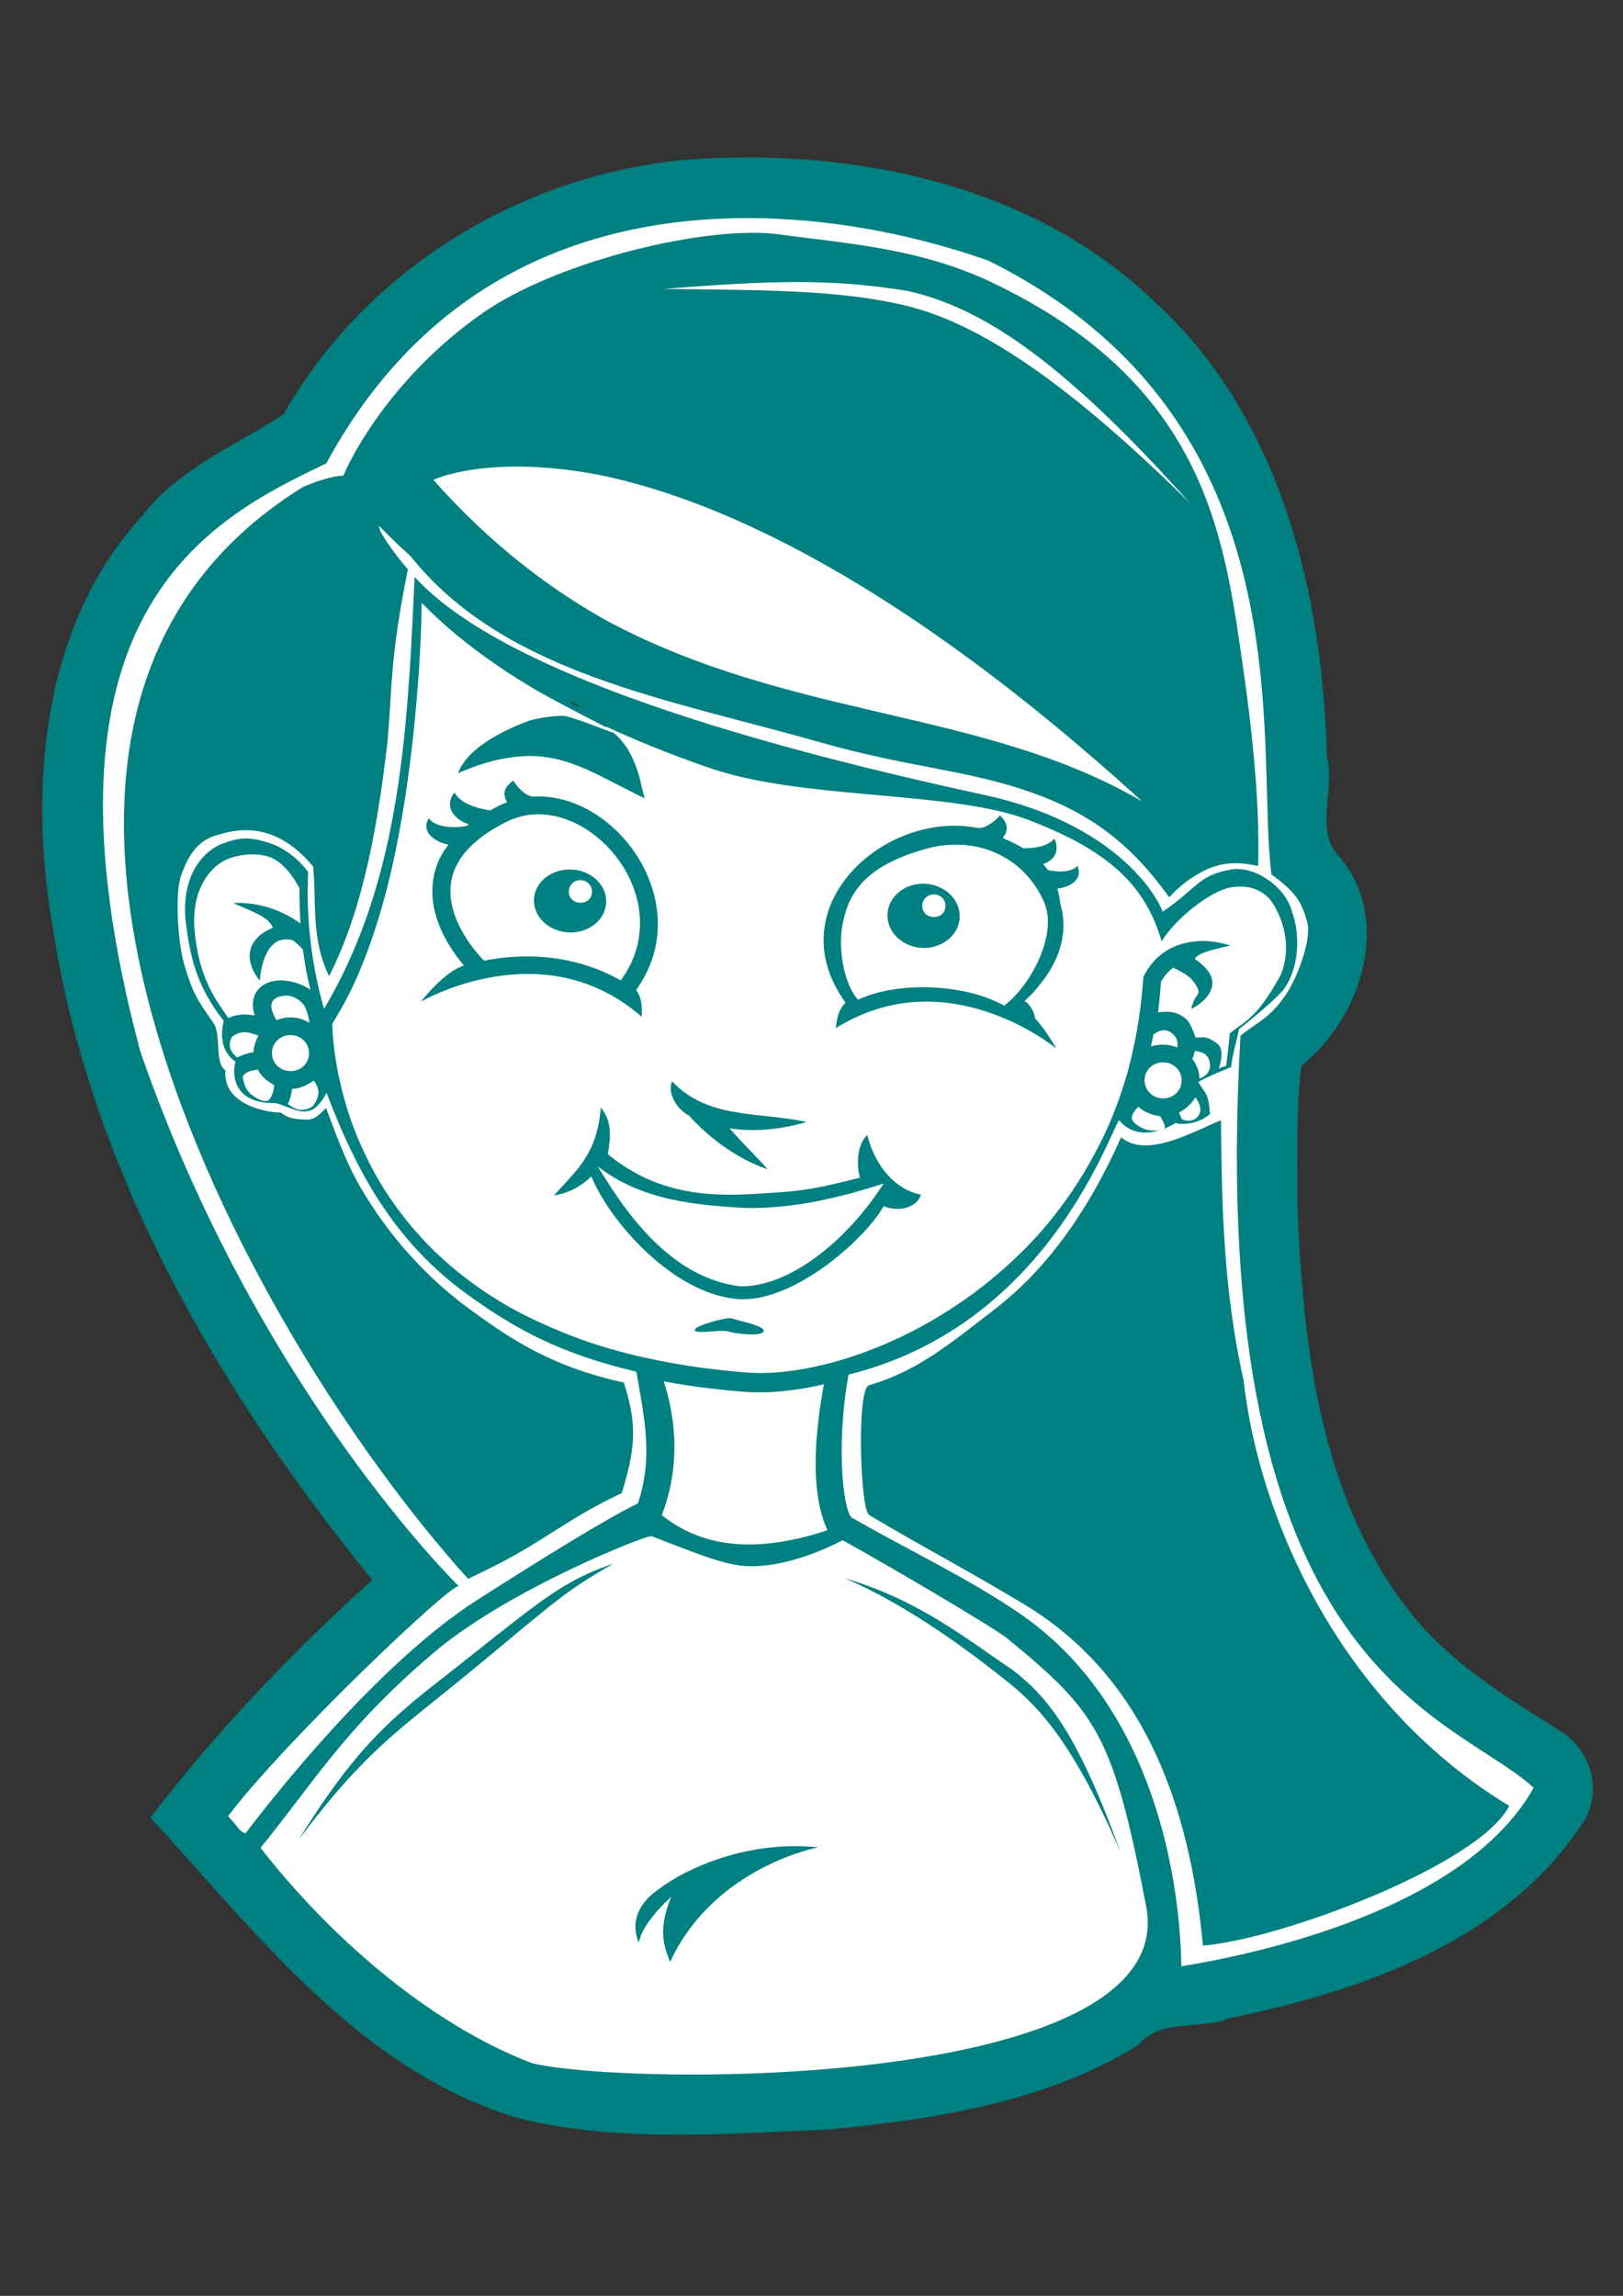
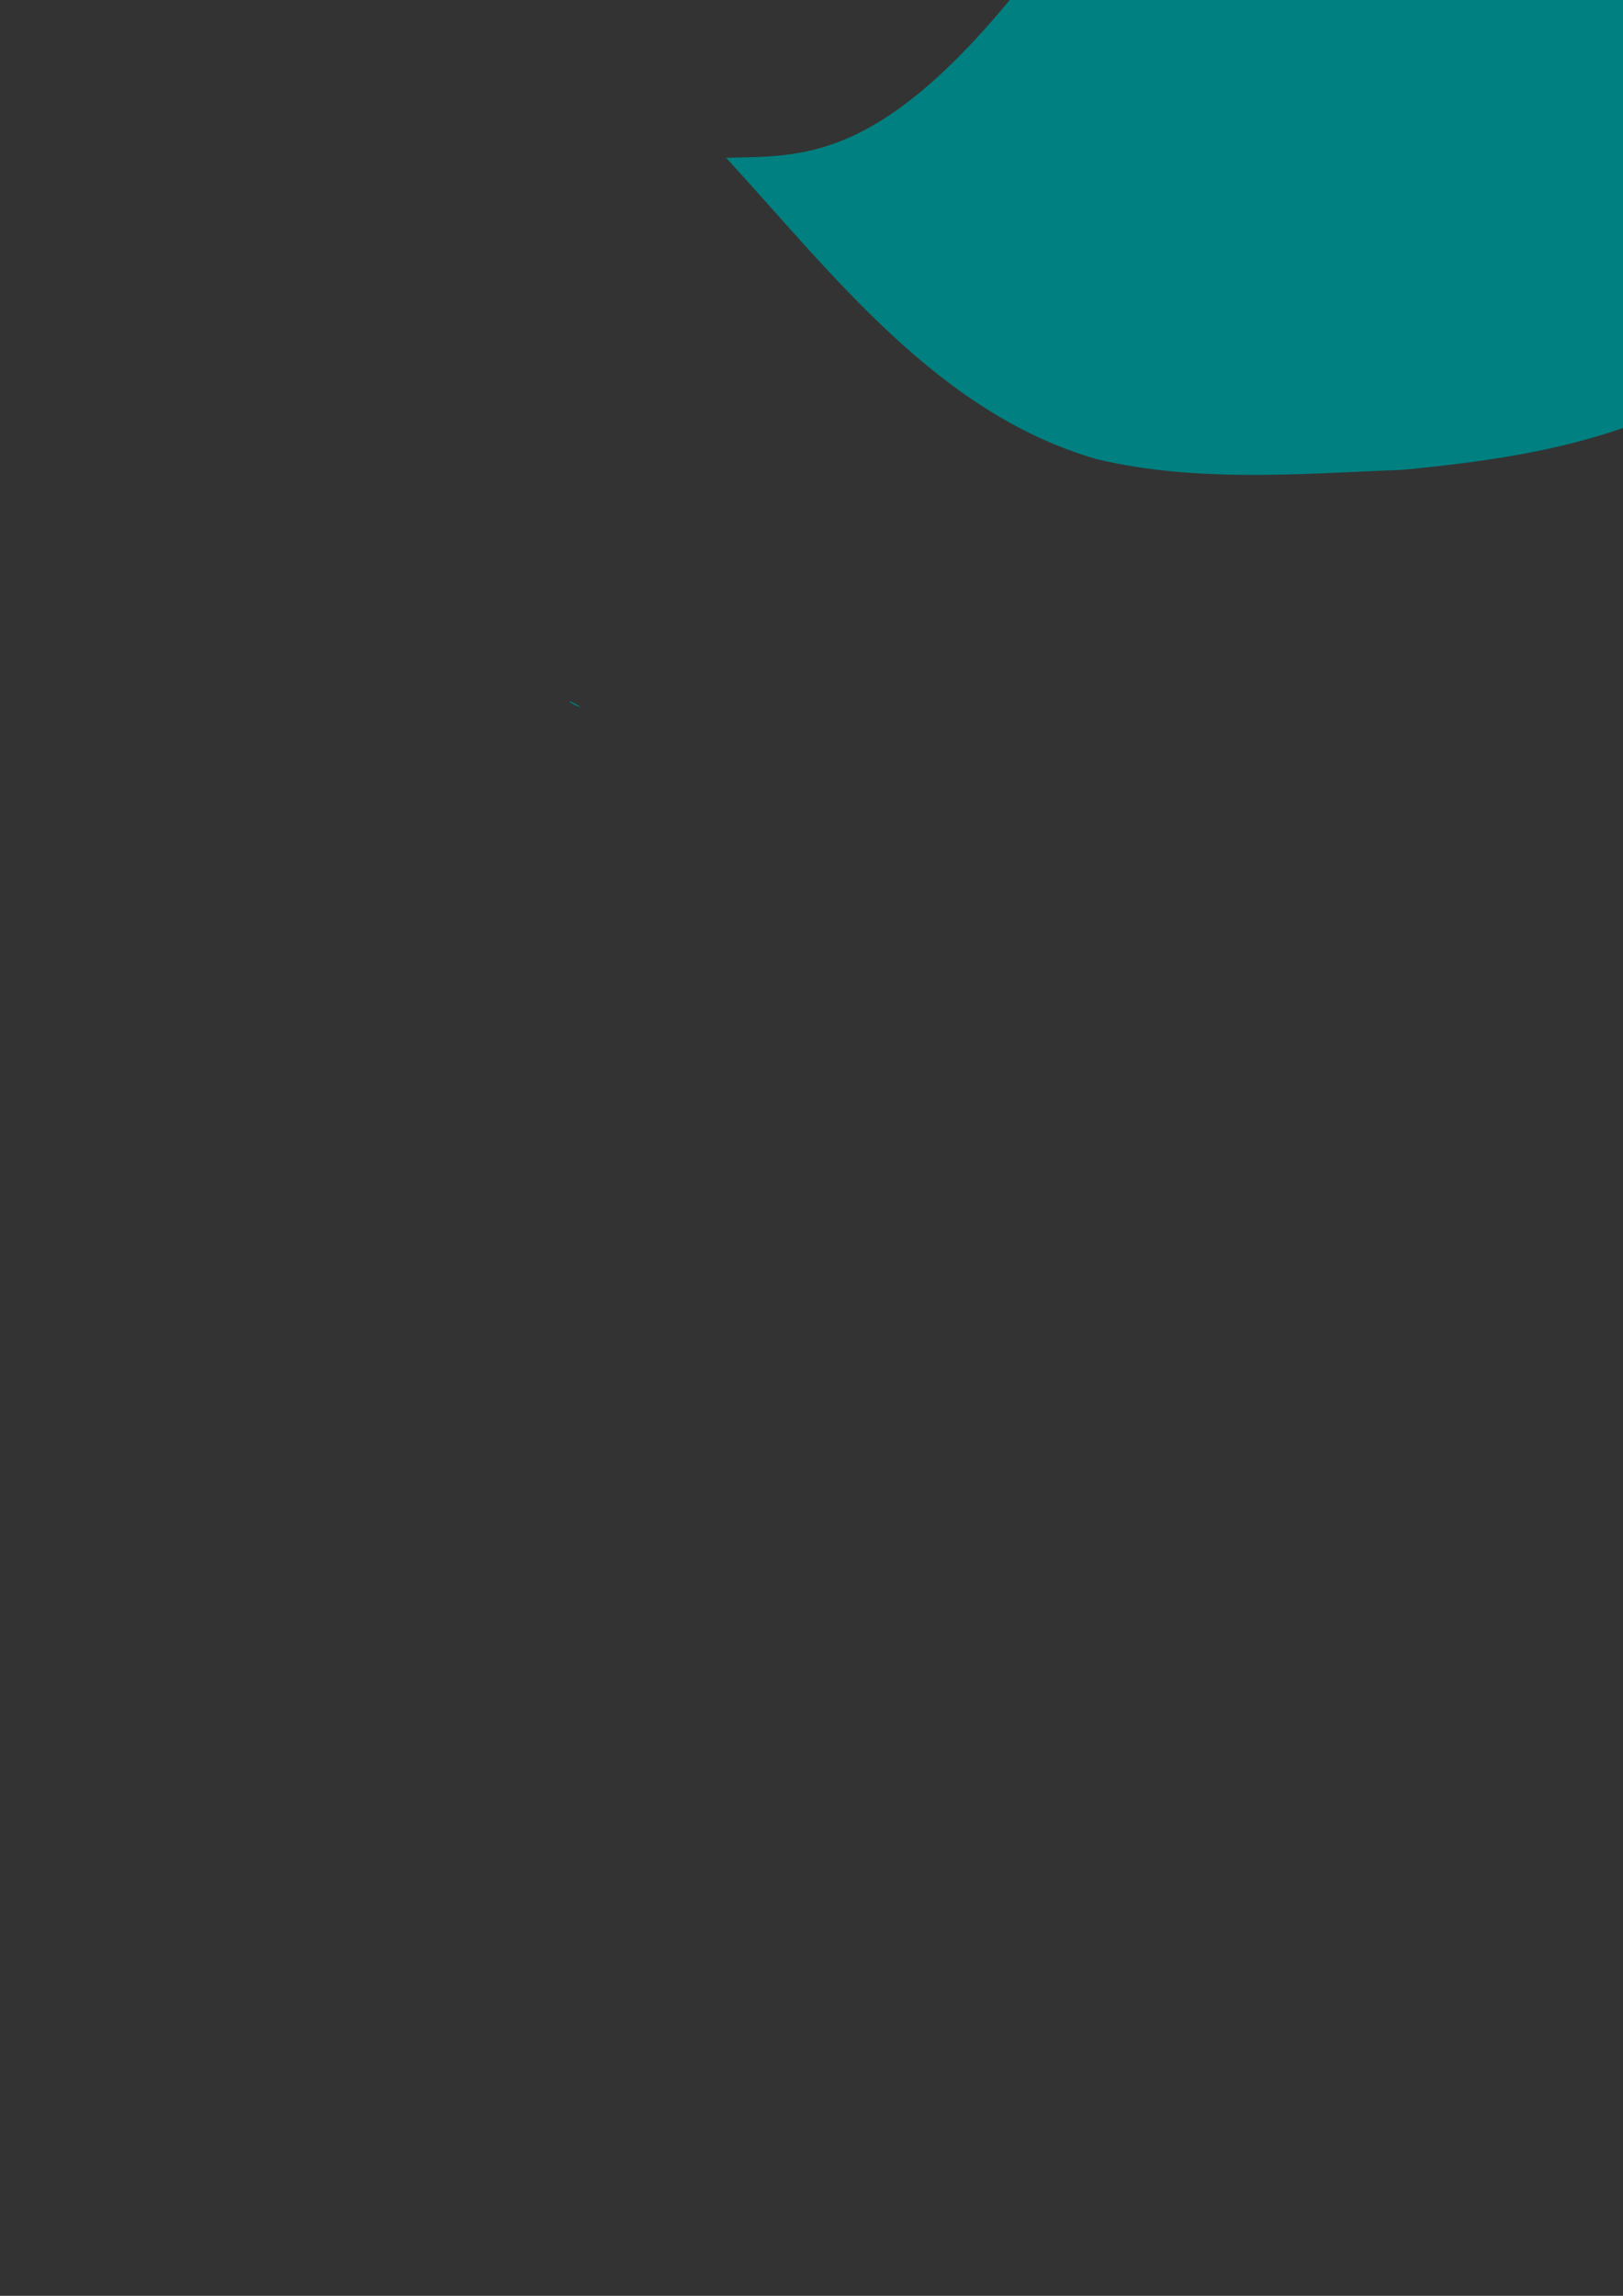
<svg xmlns="http://www.w3.org/2000/svg" xmlns:ns1="http://www.inkscape.org/namespaces/inkscape" xmlns:ns2="http://sodipodi.sourceforge.net/DTD/sodipodi-0.dtd" width="210mm" height="297mm" viewBox="0 0 210 297" id="svg3592" ns1:version="0.92pre1 unknown" ns2:docname="Smiling Girl White for T-Shirt.svg">
  <rect x="0" y="0" width="210" height="297" fill="#333333" stroke="none" />
  <title id="title3618">Smiling Boy White on Transparent</title>
  <defs id="defs3586" />
  <g ns1:label="Layer 1" ns1:groupmode="layer" id="layer1">
-     <path ns1:connector-curvature="0" id="path18" style="fill:#008080;fill-opacity:1;fill-rule:nonzero;stroke:none;stroke-width:1.195" d="M 93.948,20.414 C 70.863,20.615 48.07,33.4 36.7,53.607 30.42,57.668 23.16,60.592 18.411,66.713 5.403,80.934 3.666,101.815 6.833,120.038 11.721,151.531 28.296,179.997 48.172,204.388 37.746,213.788 27.993,223.97 19.471,235.139 c 13.844,15.076 27.421,33.09 48.007,39 12.962,3.062 26.478,1.877 39.645,1.354 13.792,-1.317 28.233,-3.516 40.167,-10.945 2.988,-3.525 7.845,-1.862 11.761,-3.454 17.113,-3.507 35.559,-9.912 45.659,-25.138 2.834,-4.09 1.167,-9.694 -3.017,-12.145 -7.003,-4.407 -14.226,-8.777 -19.372,-15.444 -11.635,-14.759 -13.816,-34.766 -14.451,-52.98 0,-5.84 -0.164,-11.855 0.519,-17.518 7.652,-6.06 11.779,-18.601 5.136,-26.8 -3.675,-3.427 -0.683,-8.754 -1.831,-13.087 -0.551,-21.346 -6.083,-44.313 -22.514,-59.156 C 134.595,24.906 113.636,19.845 93.948,20.414 Z M 75.228,91.529 c -1.61,-0.467 -2.437,-1.545 0,0 z" />
-     <path ns1:connector-curvature="0" id="path20" style="fill:#ffffff;fill-opacity:1;fill-rule:nonzero;stroke:none;stroke-width:1.195" d="M 100.573,28.296 C 90.478,27.843 79.497,29.104 69.234,33.806 58.972,38.507 49.427,46.646 42.214,59.953 26.956,67.213 3.017,79.338 18.146,135.992 c 15.16,43.856 41.232,69.223 41.232,69.223 -0.683,-0.71 -22.318,19.801 -29.873,29.732 1.084,1.069 1.494,2.092 2.275,2.208 3.175,-4.197 16.967,-21.841 29.882,-30.115 8.703,-5.58 17.383,-10.912 20.875,-12.541 2.031,-6.107 0.803,-11.103 -0.196,-17.047 -10.179,-2.408 -15.866,-5.682 -21.762,-9.917 -9.25,-6.653 -14.274,-15.458 -18.318,-26.142 -0.84,1.489 -1.592,2.288 -2.628,2.381 -1.205,0.107 -2.256,-0.559 -3.912,-1.069 -5.804,0.149 -5.664,-4.048 -5.244,-5.364 -1.326,-0.892 -2.171,-2.578 -1.531,-5.29 -3.259,-4.137 -4.301,-7.708 -4.908,-12.783 -0.718,-6.64 2.885,-9.488 4.823,-10.16 1.966,-0.682 3.129,-0.999 6.084,-0.02 3.105,1.027 5.028,3.848 4.93,3.711 -0.069,1.56 -0.476,9.003 2.055,17.71 8.712,-14.708 10.515,-31.334 11.43,-49.846 0.093,-1.999 0.191,-3.997 0.285,-6.037 7.956,8.759 28.569,18.438 73.747,28.219 16.398,3.549 22.113,12.513 23.036,15.105 4.492,-3.02 4.543,-4.754 9.003,-5.491 2.993,-0.406 6.905,2.251 7.741,5.491 1.112,3.067 0.943,7.451 -1.213,10.221 -1.602,1.737 -3.992,3.632 -5.636,4.963 -0.336,1.621 -0.813,3.133 -1.046,4.935 0.013,-0.051 -3.269,1.312 -4.235,1.905 1.032,1.7 1.288,1.345 1.517,4.142 -1.783,1.592 -4.412,1.335 -4.402,1.125 0,0 -0.696,0.472 -1.704,0.84 0.051,-0.024 0.122,-0.047 0.145,-0.07 0.084,-0.075 0.145,-0.043 0.117,-0.318 -0.03,-0.233 -0.234,-0.705 -0.636,-1.317 -0.537,-0.042 -1.031,-0.186 -1.507,-0.392 -0.472,-0.206 -0.911,-0.466 -1.284,-0.803 -0.365,0.369 -0.598,0.692 -0.71,0.935 -0.164,0.373 -0.154,0.559 -0.07,0.77 0.088,0.215 0.35,0.477 0.7,0.71 0.345,0.228 0.771,0.458 1.261,0.574 0.495,0.117 1.004,0.112 1.391,0.066 0.121,-0.014 0.206,-0.037 0.304,-0.061 -1.565,0.514 -3.73,0.705 -5.379,-1.279 -1.868,3.409 -10.086,26.749 -34.995,32.936 -1.755,9.716 -0.559,18.549 0.617,18.606 7.419,4.249 14.904,7.755 21.529,12.289 16.234,11.112 20.665,31.909 20.922,45.645 9.851,-1.602 36.716,-7.321 45.583,-23.093 -10.388,-9.576 -42.656,-14.852 -37.935,-97.279 1.462,-1.312 3.768,-2.218 5.57,-4.916 1.349,-1.597 3.713,-7.284 3.073,-9.731 -0.715,-2.746 -1.55,-3.973 -4.641,-6.238 -2.143,-16.841 5.033,-58.666 -36.615,-79.397 -7.041,-2.484 -16.743,-4.935 -27.314,-5.411 h -0.007 z m -1.508,1.863 c 0.644,0.034 1.251,0.093 1.82,0.172 7.858,1.107 17.836,1.639 27.351,6.159 26.375,12.522 29.849,30.923 32.193,47.03 1.293,8.592 2.624,19.214 2.371,28.519 -4.113,-0.962 -6.434,0.084 -8.754,1.634 -1.205,0.803 -2.101,1.685 -2.76,2.405 -4.757,-6.612 -9.819,-10.772 -18.059,-13.643 -8.237,-2.872 -15.73,-3.171 -26.987,-6.373 -19.862,-5.66 -41.028,-8.932 -53.138,-24.14 -1.415,-1.256 -2.779,-2.567 -4.09,-3.936 0.061,0.257 0.14,0.514 0.214,0.771 0.589,1.041 1.714,2.759 3.549,4.902 -2.404,11.981 -1.965,15.007 -2.656,22.453 -1.21,10.347 -3.054,21.375 -7.541,30.163 -2.367,-4.818 -1.611,-9.684 -2.064,-14.179 -2.959,-3.563 -6.886,-5.785 -12.051,-4.161 -2.927,0.626 -4.137,2.829 -5.019,5.285 -0.826,2.307 -0.476,8.633 0.443,11.724 0.953,3.202 1.528,4.299 3.726,7.381 1.07,1.499 0.098,5.216 1.55,6.14 -0.41,5.094 6.999,5.547 7.181,5.458 0.99,0.855 2.069,0.841 3.142,0.92 1.181,0.075 1.671,-0.514 2.704,-1.504 1.097,2.867 2.506,6.98 4.529,10.398 3.057,5.174 7.488,10.804 14.007,15.59 5.593,4.109 10.799,7.504 19.983,9.525 1.756,5.379 1.532,8.553 -0.27,14.316 -6.817,3.147 -10.314,6.415 -16.93,9.646 -0.99,0.485 -1.929,0.953 -2.937,1.443 C 31.219,171.765 -10.733,93.868 39.235,62.978 c 2.792,-1.2 4.515,-1.387 4.515,-1.387 l 0.692,-0.066 0.265,-0.617 c 0,0 4.913,-11.458 17.804,-20.455 9.263,-6.392 26.889,-10.823 36.554,-10.295 z m 8.026,6.41 c -5.795,-0.243 -12.107,0.079 -21.198,0.808 12.635,0.154 22.646,0.093 31.194,2.134 8.553,2.036 19.61,8.492 36.862,25.563 C 136.757,45.81 126.443,39.661 117.46,37.644 113.861,37.06 110.569,36.714 107.091,36.57 Z M 69.239,60.414 C 61.423,60.046 57.201,61.587 56.067,62.072 63.263,70.182 70.738,75.92 78.319,80.197 102.323,93.125 127.181,91.631 147.786,103.673 116.61,75.299 93.559,64.92 78.334,61.605 74.916,60.904 71.882,60.546 69.244,60.419 Z M 54.568,77.988 c -0.024,1.597 -0.098,4.18 -0.28,7.424 -0.061,1.229 -0.182,2.63 -0.294,4.026 -0.183,2.306 -0.402,4.733 -0.71,7.363 -0.336,2.861 -0.752,5.874 -1.279,8.923 -0.528,3.048 -1.149,6.126 -1.924,9.151 -0.775,3.025 -1.7,5.994 -2.768,8.791 -0.537,1.396 -1.097,2.741 -1.714,4.039 -0.62,1.303 -1.293,2.559 -2.002,3.735 l -0.612,1.036 c 0.017,0.649 0.074,1.658 0.224,2.975 0.154,1.311 0.416,2.927 0.84,4.738 0.421,1.812 0.986,3.815 1.807,5.949 0.406,1.065 0.901,2.171 1.433,3.287 0.538,1.112 1.121,2.26 1.798,3.399 0.803,1.363 1.724,2.726 2.755,4.09 1.032,1.363 2.204,2.736 3.488,4.062 1.284,1.326 2.689,2.591 4.258,3.843 0.234,0.182 0.477,0.369 0.72,0.551 1.372,1.055 2.844,2.077 4.445,3.04 1.886,1.134 3.954,2.18 6.182,3.155 2.232,0.981 4.627,1.905 7.231,2.694 2.606,0.785 5.412,1.452 8.423,2.008 3.012,0.556 6.201,0.972 9.647,1.261 h 0.037 c 0.943,0.088 1.957,0.116 3.044,0.079 1.083,-0.042 2.259,-0.145 3.459,-0.322 1.2,-0.173 2.429,-0.416 3.713,-0.724 1.288,-0.313 2.614,-0.681 3.964,-1.134 1.349,-0.453 2.736,-0.985 4.118,-1.578 1.388,-0.593 2.774,-1.256 4.17,-1.994 1.396,-0.739 2.783,-1.56 4.16,-2.442 1.378,-0.887 2.741,-1.835 4.076,-2.872 1.336,-1.036 2.667,-2.166 3.936,-3.352 1.275,-1.187 2.508,-2.414 3.693,-3.754 1.181,-1.34 2.312,-2.792 3.385,-4.286 1.07,-1.494 2.069,-3.067 3.002,-4.72 0.938,-1.653 1.82,-3.375 2.601,-5.192 0.775,-1.816 1.465,-3.716 2.058,-5.695 0.593,-1.985 1.065,-4.063 1.448,-6.211 0.388,-2.153 0.663,-4.37 0.818,-6.695 l 0.01,-0.192 0.074,-0.191 c 0,0 0.183,-0.387 0.575,-0.971 0.392,-0.58 0.999,-1.322 1.881,-1.971 0.663,-0.485 1.489,-0.919 2.474,-1.204 0.495,-0.141 0.999,-0.252 1.574,-0.313 0.574,-0.056 1.204,-0.088 1.857,-0.037 0.874,0.06 1.812,0.252 2.826,0.551 -0.776,0.209 -1.84,0.424 -2.75,0.704 -0.458,0.141 -0.859,0.286 -1.181,0.458 -0.323,0.178 -0.584,0.365 -0.659,0.583 0.434,0.29 0.882,0.659 1.274,1.06 0.481,0.495 0.794,0.994 0.925,1.489 0.125,0.495 0.074,0.977 -0.098,1.447 -0.178,0.467 -0.491,0.92 -0.93,1.34 -0.434,0.421 -0.994,0.798 -1.643,1.149 0.131,-0.583 0.294,-0.999 0.458,-1.303 0.164,-0.299 0.35,-0.485 0.434,-0.686 0.08,-0.201 0.085,-0.397 -0.037,-0.677 -0.117,-0.285 -0.369,-0.659 -0.803,-1.2 -0.331,-0.331 -0.779,-0.635 -1.218,-0.892 -0.435,-0.257 -0.855,-0.463 -1.163,-0.602 -0.546,0.411 -0.906,0.831 -1.149,1.167 -0.247,0.337 -0.397,0.58 -0.429,0.659 -0.098,1.354 -0.215,2.671 -0.388,3.973 0.299,-0.064 0.607,-0.079 0.896,-0.084 0.528,-0.013 1.046,0.034 1.518,0.196 0.472,0.168 0.887,0.448 1.256,0.771 0.513,0.443 0.961,1.718 1.19,2.362 0.598,0.013 1.073,-0.111 1.578,0.075 0.504,0.186 0.855,0.42 1.237,0.733 0.388,0.313 0.504,0.728 0.538,1.125 0.034,0.467 -0.075,1.322 -0.355,2.106 0.35,-0.214 0.578,-0.247 0.961,-0.36 0.183,-1.461 0.323,-2.614 0.467,-4.216 l 0.962,-0.742 c 2.563,-1.634 4.062,-3.978 5.695,-6.943 1.041,-2.744 0.776,-5.813 -0.816,-8.712 -1.288,-2.349 -3.679,-2.913 -5.883,-2.455 -2.489,0.513 -6.873,3.87 -8.773,6.947 -2.199,-7.657 -7.4,-11.962 -17.346,-15.749 -9.94,-3.782 -29.275,-2.53 -41.218,-6.709 -4.688,-1.62 -9.212,-3.427 -13.4,-5.364 0.074,0.061 0.149,0.13 0.224,0.196 -2.19,-1.112 -7.307,-3.782 -9.053,-4.8 -1.844,-1.073 -3.642,-2.212 -5.374,-3.408 -1.732,-1.195 -3.427,-2.456 -5.024,-3.777 -1.602,-1.322 -3.101,-2.713 -4.543,-4.175 z m 18.2,14.61 c 0.99,-0.014 5.285,1.765 6.662,2.214 0.285,0.252 0.561,0.518 0.818,0.812 0.378,0.43 0.742,0.906 1.059,1.438 0.323,0.528 0.593,1.112 0.845,1.746 0.257,0.631 0.486,1.322 0.663,2.059 l 0.588,2.41 -2.269,-1.139 c -1.728,-0.859 -3.282,-1.709 -4.823,-2.414 -0.771,-0.355 -1.569,-0.677 -2.344,-0.948 -0.771,-0.271 -1.545,-0.495 -2.353,-0.659 -0.808,-0.163 -1.648,-0.28 -2.535,-0.312 -0.892,-0.024 -1.788,0.024 -2.792,0.158 -1.004,0.131 -2.12,0.345 -3.277,0.683 -1.163,0.336 -2.386,0.794 -3.745,1.367 0.164,-0.448 0.406,-0.877 0.691,-1.288 0.285,-0.411 0.607,-0.808 0.98,-1.176 0.752,-0.738 1.648,-1.401 2.583,-1.971 0.929,-0.574 1.877,-1.051 2.749,-1.447 0.874,-0.402 1.685,-0.709 2.265,-0.924 1.387,-0.36 2.805,-0.579 4.235,-0.607 z m -6.327,8.396 c 0.402,0.755 1.676,2.161 2.726,2.049 10.748,-0.471 21.086,14.003 13.143,25.022 0.78,1.158 0.757,2.087 0.72,3.464 -6.49,-5.617 -13.545,-6.083 -19.102,-5.168 -2.722,0.448 -5.038,1.232 -6.704,1.915 -1.742,0.714 -2.769,1.316 -2.769,1.316 0.822,-1.032 1.719,-2.016 2.639,-2.834 0.975,-0.863 1.975,-1.536 2.937,-1.857 -1.089,-1.271 -2.784,-3.573 -3.619,-6.407 v -0.017 c -0.411,-1.396 -0.602,-2.956 -0.378,-4.558 0.121,-0.892 0.368,-1.798 0.784,-2.694 0.308,-0.672 0.72,-1.316 1.214,-1.965 -0.837,-0.131 -1.929,-0.607 -2.498,-1.349 -0.387,-0.504 -0.532,-1.131 -0.154,-1.868 0.034,-0.07 0.061,-0.13 0.103,-0.201 0.537,0.776 1.69,1.102 2.89,1.149 1.036,0.047 1.825,-0.107 2.045,-0.154 0.084,-0.065 0.163,-0.13 0.247,-0.196 -1.952,-0.649 -3.269,-2.344 -1.849,-4.127 0.971,1.942 4.641,2.316 4.641,2.316 0.336,-0.188 0.662,-0.384 1.027,-0.565 0.369,-0.186 0.747,-0.336 1.121,-0.477 -0.528,-0.98 -0.519,-1.914 0.835,-2.801 z m 62.919,4.486 0.01,0.003 c 1.195,1.088 1.055,2.013 0.384,2.895 0.093,0.056 0.186,0.122 0.28,0.178 0.826,0.336 1.629,0.733 2.386,1.195 1.083,-0.034 3.03,-0.112 4.011,-1.261 0.699,1.578 0.047,2.787 -1.467,3.292 0.228,0.247 0.434,0.509 0.635,0.775 0.238,0.051 0.5,0.098 0.789,0.131 1.19,0.145 2.382,0.007 3.031,-0.673 0.034,0.075 0.05,0.145 0.069,0.215 0.257,0.789 0.02,1.382 -0.448,1.82 -0.565,0.533 -1.447,0.818 -2.217,0.901 0.172,0.659 0.294,1.33 0.373,2.013 0.014,0.051 0.037,0.103 0.051,0.154 0.267,0.953 0.369,1.886 0.345,2.783 -0.03,1.62 -0.466,3.128 -1.092,4.44 0,0 0,0 -0.014,0.017 -0.681,1.43 -1.583,2.643 -2.465,3.652 -0.024,0.027 -0.037,0.056 -0.061,0.079 -0.247,0.294 -0.518,0.575 -0.798,0.841 -0.206,0.204 -0.387,0.378 -0.578,0.555 0.228,0.145 0.458,0.374 0.654,0.631 0.201,0.265 0.382,0.564 0.518,0.924 0.085,0.225 0.136,0.467 0.178,0.72 0.191,0.206 0.382,0.424 0.569,0.649 0.776,0.953 1.508,2.068 2.157,3.216 0,0 -0.92,-0.757 -2.526,-1.737 -1.537,-0.938 -3.698,-2.082 -6.313,-2.956 -5.345,-1.783 -12.382,-2.447 -19.684,2.074 0.182,-1.354 0.307,-2.27 1.237,-3.274 0,-0.017 0.014,-0.034 0.014,-0.051 -8.876,-12.265 4.963,-24.839 16.957,-22.603 1.018,0.276 2.503,-0.91 3.02,-1.592 z m -59.012,-0.116 c -1.615,-0.112 -3.244,0.167 -4.789,0.938 -3.764,1.886 -5.692,3.922 -6.593,5.869 -0.901,1.947 -0.822,3.88 -0.294,5.687 1.036,3.506 3.791,6.256 3.954,6.42 0.299,-0.061 0.602,-0.117 0.911,-0.168 1.504,-0.247 3.123,-0.392 4.823,-0.382 3.773,0.024 7.909,0.826 11.962,3.101 6.747,-9.217 -1.443,-20.861 -9.978,-21.463 z m 54.137,3.926 c -1.456,-0.088 -2.946,0.061 -4.402,0.448 -8.81,2.349 -10.441,6.401 -11.108,10.094 -0.504,2.797 0.145,7.396 2.058,9.506 3.04,-1.499 7.34,-1.774 10.206,-1.568 2.797,0.21 5.79,0.752 8.685,2.325 3.39,-2.516 7.022,-9.235 5.155,-13.423 -2.101,-4.702 -6.215,-7.12 -10.595,-7.382 z m -4.794,5.038 c 2.577,0.121 4.589,2.077 4.482,4.37 -0.107,2.293 -2.297,4.048 -4.875,3.926 -2.577,-0.121 -4.571,-2.077 -4.463,-4.37 0.107,-2.293 2.278,-4.048 4.856,-3.926 z m -86.499,-3.782 c -1.213,-0.08 -2.6,0.103 -3.819,0.62 -2.031,0.855 -4.674,3.769 -4.198,9.175 0.546,6.28 2.792,9.03 4.362,11.355 0.598,-0.275 1.274,-0.443 2.003,-0.458 0.461,-0.01 0.938,0.042 1.428,0.14 -0.042,-0.121 -0.093,-0.247 -0.122,-0.368 -0.233,-0.938 -0.158,-1.849 0.257,-2.577 0.421,-0.734 1.153,-1.2 1.896,-1.42 0.742,-0.22 1.513,-0.224 2.297,-0.098 0.999,0.154 2.021,0.532 2.89,1.144 -0.458,-1.704 -0.771,-3.478 -0.99,-5.229 -0.426,-0.448 -0.85,-0.84 -1.279,-1.186 -3.124,-0.835 -4.09,2.722 -4.305,5.229 -1.055,-1.354 -1.48,-2.652 -1.256,-3.815 0.229,-1.162 1.041,-1.975 1.868,-2.489 0.355,-0.219 0.723,-0.405 1.083,-0.555 -0.546,-1.425 -2.68,-2.083 -5.127,-3.181 0,0 0.392,-0.047 1.041,-0.027 1.55,0.051 4.632,0.463 7.662,2.67 -0.098,-1.629 -0.149,-3.194 -0.135,-4.603 -0.35,-0.458 -1.751,-3.563 -4.417,-4.169 -0.35,-0.08 -0.739,-0.136 -1.14,-0.159 z m 40.771,1.942 c 2.577,0.121 4.575,2.036 4.468,4.286 -0.108,2.249 -2.273,3.973 -4.852,3.851 -2.577,-0.121 -4.593,-2.04 -4.486,-4.291 0.106,-2.25 2.293,-3.973 4.87,-3.846 z m 46.979,3.221 c -0.845,-0.061 -1.573,0.57 -1.61,1.391 -0.093,1.947 2.913,2.092 3.006,0.145 0.038,-0.798 -0.579,-1.48 -1.396,-1.536 z m -45.732,-1.84 c -0.845,-0.061 -1.574,0.561 -1.611,1.387 -0.093,1.947 2.914,2.087 3.003,0.14 0.037,-0.789 -0.58,-1.465 -1.391,-1.526 z m 75.353,19.399 c -0.392,0.01 -0.813,0.201 -1.317,0.551 -0.093,0.533 -0.228,1.041 -0.336,1.565 0.551,-0.186 1.181,-0.267 1.798,-0.238 0.574,0.024 1.107,0.159 1.606,0.363 0.084,-0.392 0.055,-0.733 -0.051,-1.031 -0.108,-0.299 -0.304,-0.541 -0.528,-0.733 -0.308,-0.271 -0.696,-0.485 -1.171,-0.477 z M 37.265,128.797 c -0.99,-0.047 -2.395,0.289 -2.125,1.704 0.09,0.374 0.281,0.887 0.626,1.475 0.62,-0.243 1.33,-0.387 2.036,-0.35 0.821,0.038 1.563,0.29 2.222,0.683 -0.014,-0.57 -0.294,-1.471 -0.583,-2.079 -0.238,-0.5 -1.06,-1.265 -2.175,-1.433 z m 117.318,7.176 c -0.066,0.345 -0.159,0.673 -0.313,1.014 0.276,0.36 0.509,0.765 0.673,1.195 0.167,0.424 0.243,0.892 0.265,1.363 0.594,-0.238 0.977,-0.583 1.173,-0.943 0.196,-0.363 0.215,-0.747 0.154,-1.12 -0.066,-0.374 -0.21,-0.742 -0.519,-1.023 -0.308,-0.28 -0.779,-0.457 -1.433,-0.485 z m -3.973,1.462 c -1.345,-0.066 -2.456,0.901 -2.517,2.208 -0.06,1.303 0.953,2.391 2.297,2.451 1.34,0.066 2.437,-0.919 2.498,-2.227 0.061,-1.303 -0.938,-2.368 -2.278,-2.432 z M 31.657,133.536 c -0.559,-0.01 -1.11,0.154 -1.69,0.649 -0.463,1.051 -0.275,1.77 0.705,2.61 0.625,-0.267 1.335,-0.575 2.119,-0.673 0.034,-0.691 0.271,-1.419 0.636,-2.161 -0.631,-0.22 -1.205,-0.416 -1.77,-0.426 z m 6.047,0.365 c -1.34,-0.066 -2.456,0.924 -2.517,2.227 -0.065,1.303 0.957,2.371 2.297,2.432 1.345,0.066 2.437,-0.901 2.498,-2.208 0.061,-1.303 -0.934,-2.391 -2.278,-2.452 z M 154.663,141.959 c -0.238,0.429 -0.555,0.784 -0.914,1.12 -0.355,0.332 -0.752,0.631 -1.2,0.841 0.14,0.275 0.247,0.555 0.326,0.821 0.44,0.238 0.855,0.289 1.214,0.22 0.365,-0.07 0.672,-0.252 0.887,-0.504 0.206,-0.243 0.355,-0.575 0.341,-0.985 -0.014,-0.406 -0.182,-0.893 -0.654,-1.513 z m -67.7,-2.073 c 4.654,4.968 11.36,3.917 17.41,5.262 -3.907,1.134 -7.236,1.237 -9.964,0.826 1.373,1.621 3.427,3.591 4.913,5.285 -5.327,-1.811 -9.077,-5.7 -10.174,-6.942 -1.872,-0.986 -2.765,-3.166 -2.185,-4.431 z m -53.657,-1.523 c -0.681,0.145 -1.517,0.201 -1.9,0.938 0.117,0.822 0.332,1.523 0.962,2.172 0.607,0.453 1.242,0.994 2.106,0.971 0.201,-0.047 0.36,-0.121 0.588,-0.522 0.172,-0.299 0.341,-0.813 0.434,-1.523 -0.845,-0.5 -1.658,-1.055 -2.153,-2.036 z m 124.668,6.556 c 0.135,8.287 0.027,20.734 2.932,33.64 1.957,17.654 12.359,41.736 34.374,55.058 -3.815,7.623 -29.686,17.312 -39.635,18.078 -2.316,-25.255 -12.234,-37.572 -23.094,-44.127 -7.022,-4.244 -12.583,-7.117 -20.095,-11.57 -1.186,-0.757 -1.639,-16.668 0.034,-16.809 6.191,-1.816 10.248,-5.196 16.445,-9.996 6.775,-5.257 12.083,-12.961 16.131,-22.075 3.273,2.826 9.315,-0.733 12.91,-2.198 z M 40.594,139.802 c -0.831,0.533 -1.7,1.028 -2.797,1.06 -0.117,0.752 -0.275,1.419 -0.556,1.97 0.485,0.323 1.009,0.71 1.685,0.757 0.575,-0.056 1.136,-0.103 1.616,-0.569 0.424,-0.654 0.855,-1.369 0.574,-2.26 -0.098,-0.313 -0.265,-0.612 -0.522,-0.957 z m 37.137,3.483 c 1.406,1.663 1.322,3.507 0.925,6.033 7.741,6.378 16.066,5.314 22.383,4.913 3.277,-0.206 6.116,-0.859 8.288,-1.401 0.765,-0.191 1.345,-0.332 1.947,-0.482 -0.523,-1.816 -0.323,-4.384 0.948,-5.514 1.059,4.31 3.893,7.152 6.947,7.713 -0.551,1.746 -2.942,2.275 -4.828,1.494 -2.563,4.478 -11.929,12.663 -19.022,12.004 -8.381,-0.779 -16.477,-10.126 -18.802,-15.855 -1.243,1.213 -2.839,2.161 -4.847,2.46 3.142,-3.446 5.617,-5.523 6.06,-11.365 z m -0.368,7.615 c 4.449,7.49 10.16,14.419 18.292,15.497 6.331,0.215 13.885,-5.785 18.676,-13.283 -5.514,1.774 -11.49,3.263 -17.896,3.157 -5.949,-0.35 -13.312,-0.855 -19.073,-5.37 z m 17.084,19.624 c 0.153,0.01 0.302,0.043 0.448,0.095 0.794,0.285 4.201,0.91 3.912,1.62 -0.289,0.71 -3.811,0.285 -4.604,0 -0.798,-0.285 -4.589,0.458 -4.295,-0.247 0.233,-0.565 3.865,-1.518 4.538,-1.467 z m 12.167,8.55 c -3.968,0.929 -7.657,1.237 -10.775,0.938 -3.539,-0.294 -6.86,-0.728 -9.964,-1.308 1.102,3.297 2.582,10.01 -0.247,17.299 5.901,4.734 13.293,4.627 21.43,1.965 -1.661,-3.689 -1.703,-8.488 -1.326,-12.648 0.224,-2.498 0.583,-4.696 0.882,-6.247 z m 2.414,20.18 c -5.225,2.726 -10.15,3.669 -13.158,3.287 -2.564,-0.328 -5.155,-1.308 -11.588,-3.83 -1.327,0.127 -17.916,6.752 -27.543,14.568 -11.906,9.978 -15.781,16.841 -23.023,25.764 8.68,11.191 21.64,22.71 35.116,27.864 13.115,3.115 84.088,3.306 79.462,-20.347 -4.286,-22.262 -6.383,-25.064 -17.887,-34.547 -1.48,-1.26 -15.108,-9.3 -21.379,-12.759 z m -29.649,3.02 c -6.579,3.791 -7.363,4.781 -18.101,13.643 -9.507,7.843 -13.774,10.272 -22.612,22.047 8.549,-13.797 13.386,-16.705 22.116,-23.639 9.721,-7.727 12.452,-9.945 18.597,-12.051 z m 29.938,1.9 c 9.651,2.829 15.852,7.951 21.716,11.864 4.595,3.552 8.343,8.157 13.956,23.564 -5.972,-13.778 -10.338,-18.625 -14.6,-22.023 -5.085,-4.058 -12.942,-9.922 -21.071,-13.405 z m -5.006,34.695 c 0.524,0.024 1.055,0.051 1.584,0.107 0,0 -13.475,2.489 -19.195,14.838 -0.612,-1.714 -1.742,-3.833 0.145,-8.428 -4.16,3.838 -4.155,5.92 -4.155,5.92 0,0 -2.05,-3.604 2.386,-6.807 4.118,-3.101 11.392,-6.033 19.232,-5.631 z" />
+     <path ns1:connector-curvature="0" id="path18" style="fill:#008080;fill-opacity:1;fill-rule:nonzero;stroke:none;stroke-width:1.195" d="M 93.948,20.414 c 13.844,15.076 27.421,33.09 48.007,39 12.962,3.062 26.478,1.877 39.645,1.354 13.792,-1.317 28.233,-3.516 40.167,-10.945 2.988,-3.525 7.845,-1.862 11.761,-3.454 17.113,-3.507 35.559,-9.912 45.659,-25.138 2.834,-4.09 1.167,-9.694 -3.017,-12.145 -7.003,-4.407 -14.226,-8.777 -19.372,-15.444 -11.635,-14.759 -13.816,-34.766 -14.451,-52.98 0,-5.84 -0.164,-11.855 0.519,-17.518 7.652,-6.06 11.779,-18.601 5.136,-26.8 -3.675,-3.427 -0.683,-8.754 -1.831,-13.087 -0.551,-21.346 -6.083,-44.313 -22.514,-59.156 C 134.595,24.906 113.636,19.845 93.948,20.414 Z M 75.228,91.529 c -1.61,-0.467 -2.437,-1.545 0,0 z" />
  </g>
</svg>